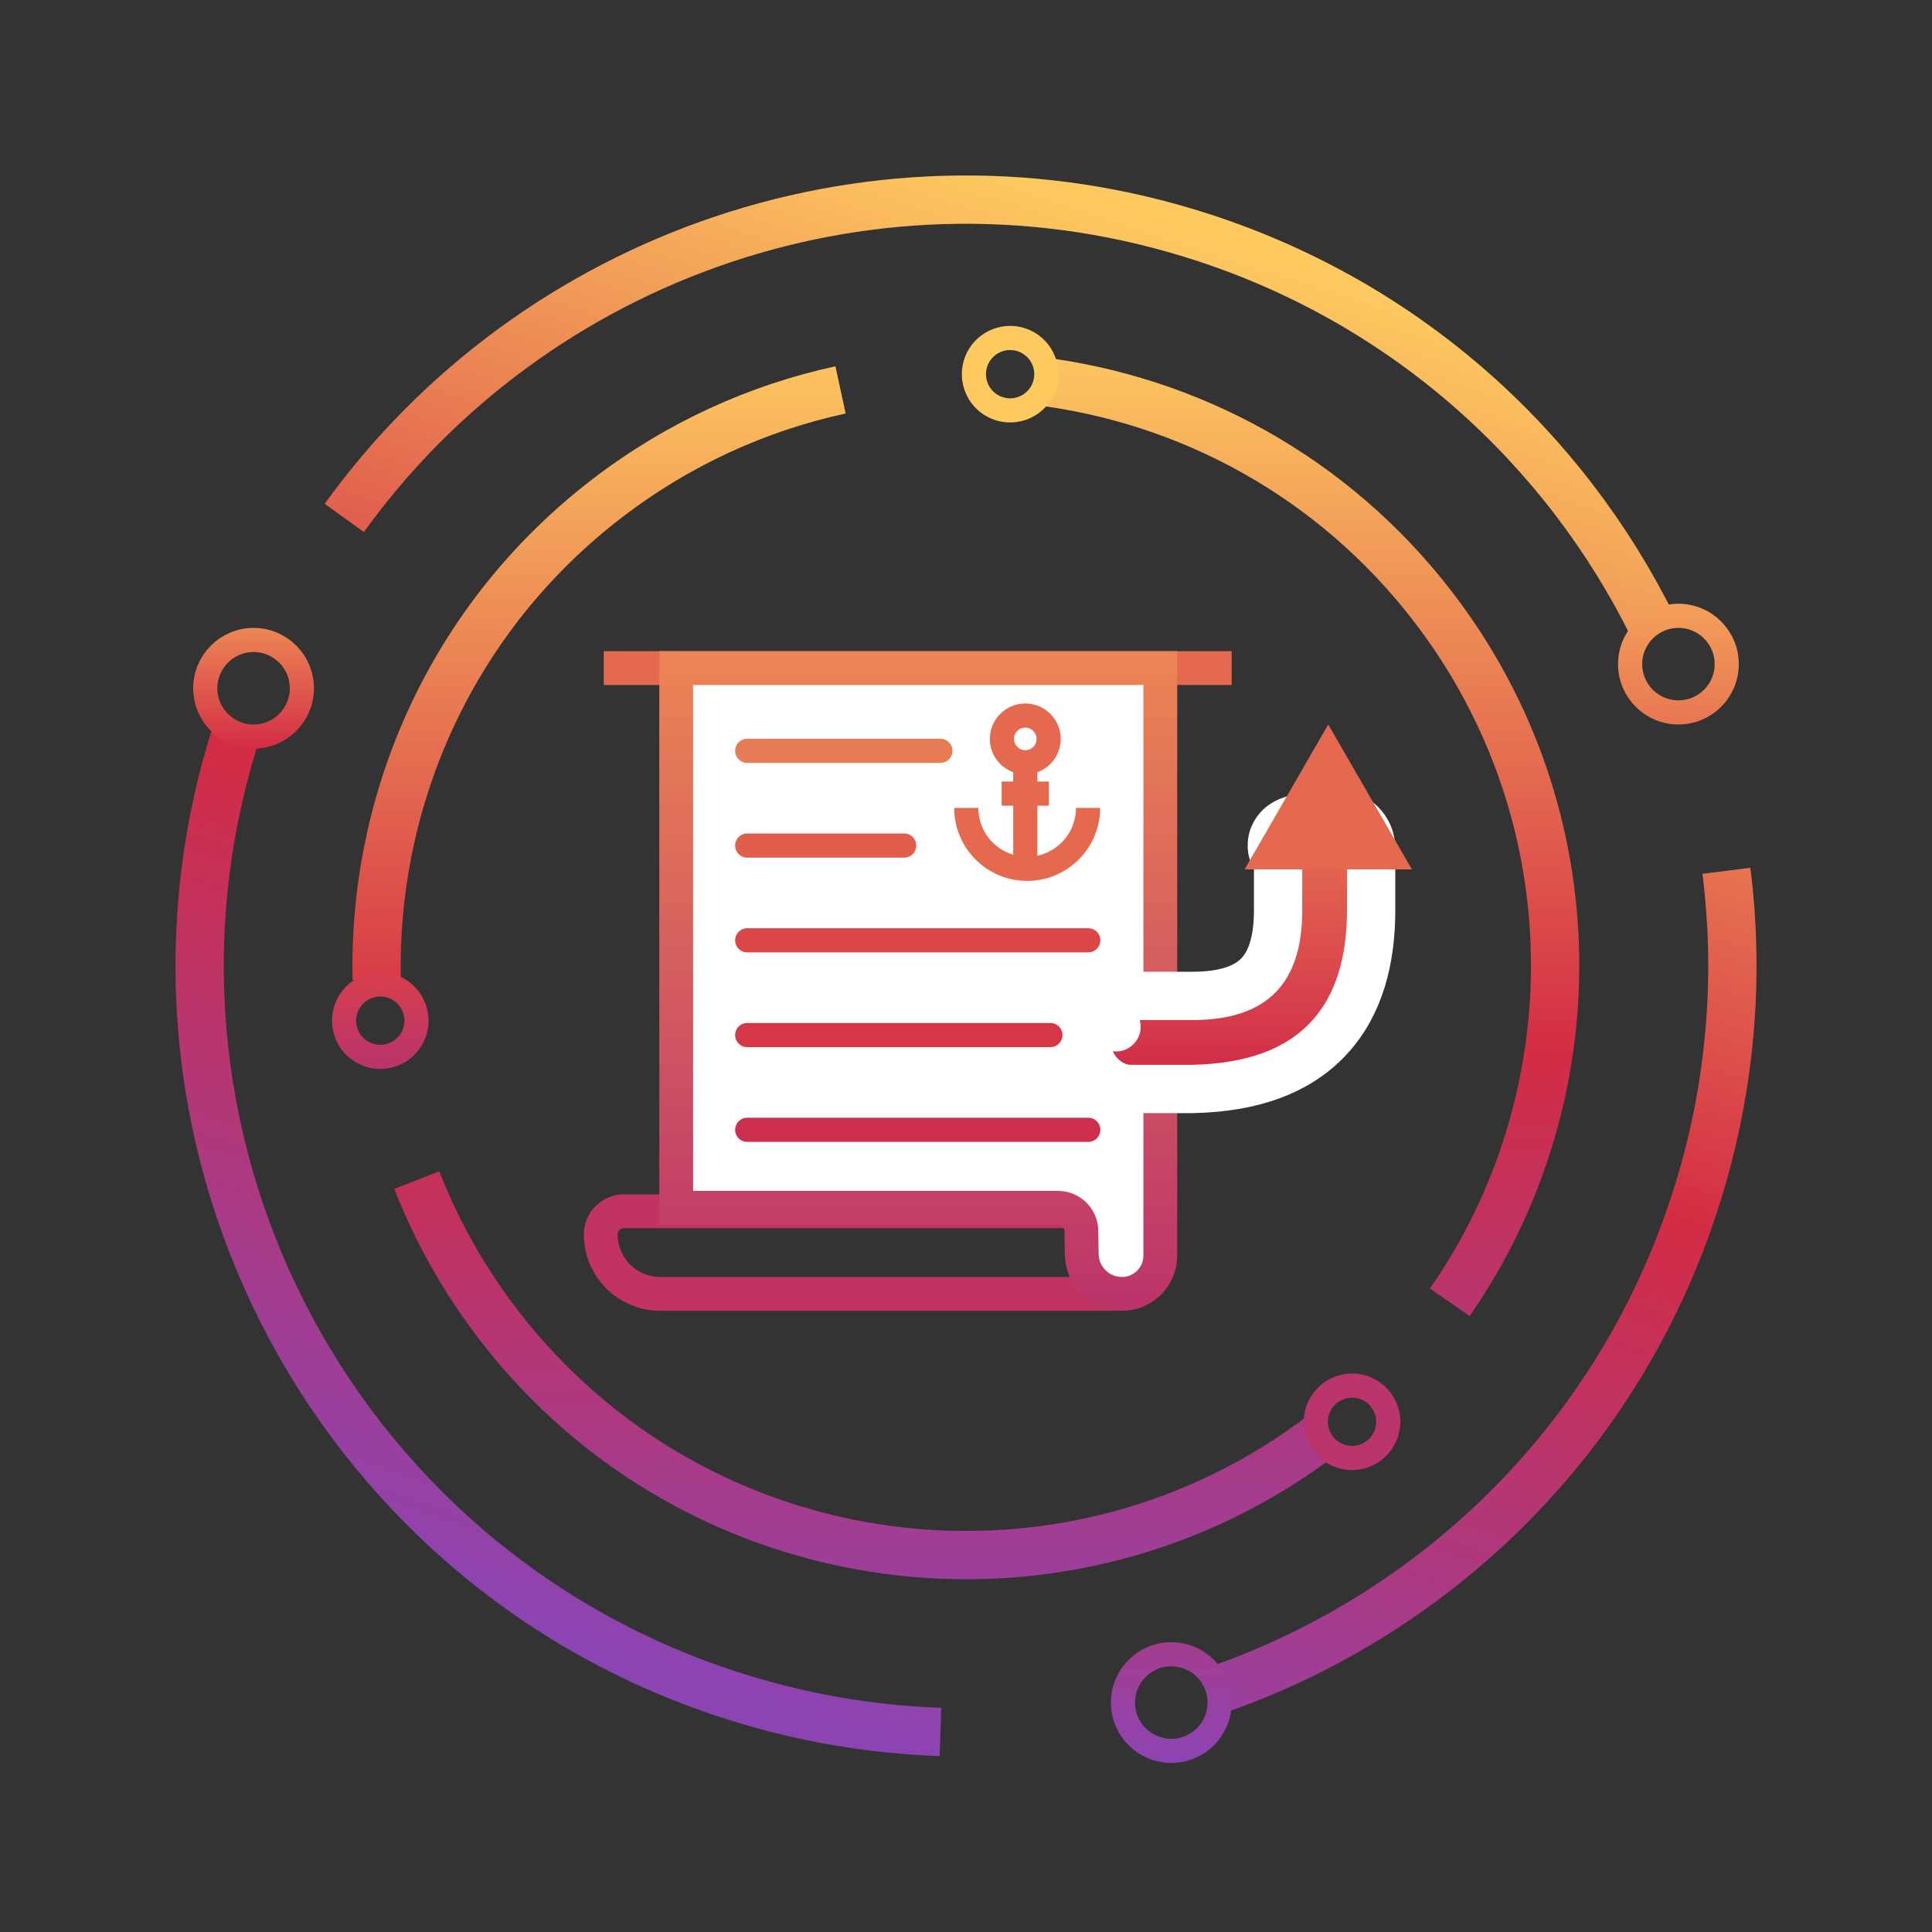
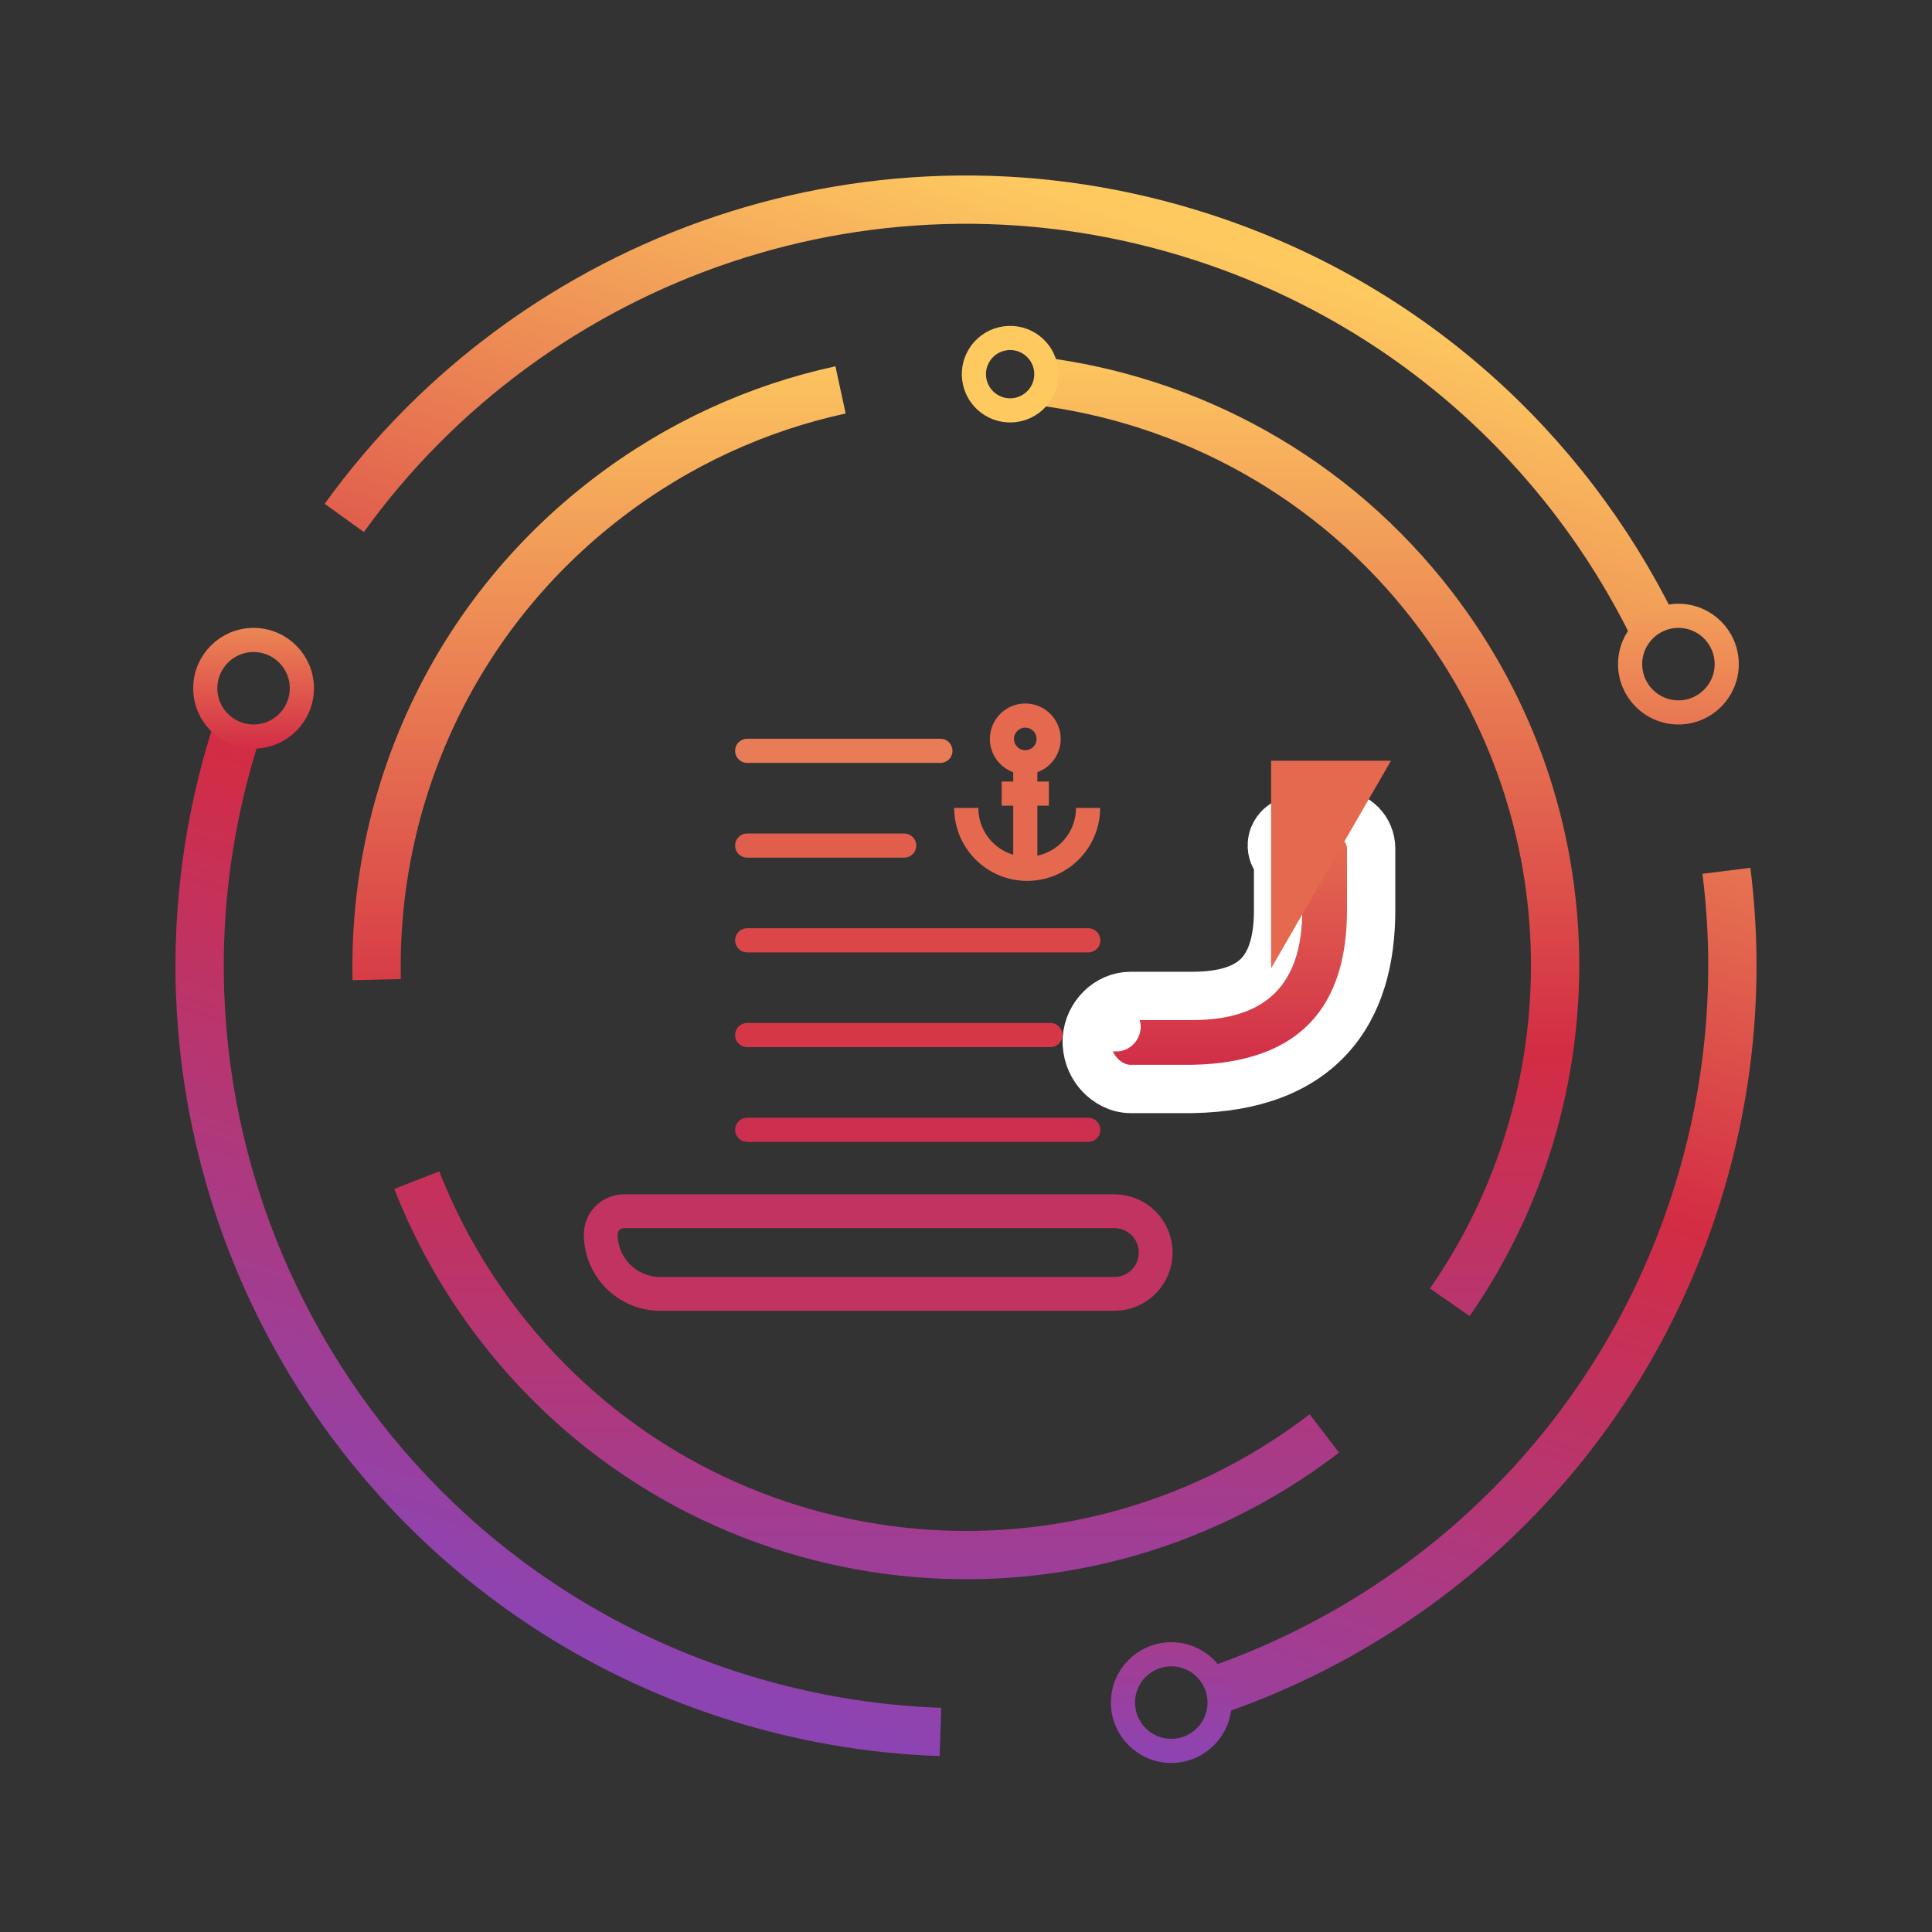
<svg xmlns="http://www.w3.org/2000/svg" width="80" height="80" viewBox="0 0 80 80" fill="none">
  <rect x="0" y="0" width="80" height="80" fill="#333333" stroke="none" />
  <path d="M9.839 30.161C4.405 46.818 13.503 64.727 30.161 70.161C33.074 71.111 36.026 71.617 38.942 71.716M68.451 25.964C64.803 18.571 58.295 12.598 49.839 9.839C36.382 5.449 22.109 10.544 14.256 21.446M71.487 36.058C72.053 40.555 71.659 45.245 70.161 49.839C66.987 59.568 59.559 66.718 50.609 69.9" stroke="url(#paint0_linear_516_1120)" stroke-width="2" />
  <circle cx="10.5" cy="28.5" r="2" stroke="url(#paint1_linear_516_1120)" />
  <circle cx="69.5" cy="27.5" r="2" stroke="url(#paint2_linear_516_1120)" />
  <circle cx="48.5" cy="70.5" r="2" stroke="url(#paint3_linear_516_1120)" />
  <path d="M54.839 59.356C44.145 67.555 28.829 65.533 20.63 54.839C19.196 52.968 18.075 50.956 17.258 48.866M42.903 15.767C49.198 16.524 55.195 19.718 59.357 25.147C65.981 33.786 65.933 45.442 60.032 53.925M15.599 40.565C15.429 33.048 18.724 25.555 25.148 20.629C28.097 18.368 31.398 16.884 34.805 16.145" stroke="url(#paint4_linear_516_1120)" stroke-width="2" />
-   <circle cx="2" cy="2" r="1.5" transform="matrix(-0.332 -0.943 -0.943 0.332 58.535 60.095)" stroke="url(#paint5_linear_516_1120)" />
  <circle cx="2" cy="2" r="1.5" transform="matrix(-0.332 -0.943 -0.943 0.332 44.377 16.716)" stroke="url(#paint6_linear_516_1120)" />
-   <circle cx="2" cy="2" r="1.5" transform="matrix(-0.332 -0.943 -0.943 0.332 18.296 43.486)" stroke="url(#paint7_linear_516_1120)" />
-   <path d="M25 27.664H51" stroke="#E4694F" stroke-width="1.4" />
  <path d="M24.876 51.112C24.876 50.583 25.305 50.154 25.834 50.154H46.144C47.089 50.154 47.855 50.92 47.855 51.865V51.865C47.855 52.81 47.089 53.577 46.144 53.577H27.34C25.979 53.577 24.876 52.473 24.876 51.112V51.112Z" stroke="#C13361" stroke-width="1.4" />
-   <path d="M28 27.664H48.046V51.987C48.046 52.865 47.334 53.577 46.457 53.577C45.548 53.577 44.807 52.847 44.792 51.938L44.777 50.964C44.768 50.436 44.339 50.013 43.811 50.013H40.798H28V27.664Z" fill="white" stroke="url(#paint8_linear_516_1120)" stroke-width="1.4" />
  <path d="M30.94 31.09H38.94" stroke="#E77C57" stroke-linecap="round" />
  <path d="M30.94 35.013H37.44" stroke="#E15E4D" stroke-linecap="round" />
  <path d="M30.94 38.936H45.063" stroke="#DB4749" stroke-linecap="round" />
  <path d="M30.94 42.859H43.494" stroke="#D63746" stroke-linecap="round" />
  <path d="M30.94 46.783H45.063" stroke="#CD2F4E" stroke-linecap="round" />
  <path d="M49.376 45.092L49.395 45.091C51.88 45.042 53.781 44.339 55.046 42.962C56.301 41.596 56.776 39.735 56.776 37.691V35.131C56.776 34.343 56.137 33.704 55.349 33.704C55.16 33.704 54.495 33.76 54.004 33.843C53.876 33.865 53.738 33.893 53.611 33.927L53.609 33.928C53.526 33.95 53.294 34.013 53.093 34.163C53.002 34.231 52.699 34.476 52.666 34.931C52.639 35.284 52.788 35.538 52.923 35.691V37.691C52.923 39.077 52.587 39.91 52.091 40.406C51.595 40.902 50.761 41.238 49.376 41.238H46.815C45.876 41.238 45.069 42.034 45.004 43C45.004 43.001 45.004 43.002 45.004 43.003C45.002 43.02 45.001 43.045 45.001 43.052L45 43.066L45 43.072L45 43.078L45 43.082L45 43.086L45 43.088L45 43.106L45 43.133L45 43.159L45 43.169L45 43.172L45 43.176L45 43.178L45 43.182L45 43.187L45 43.192L45 43.201L45.001 43.226C45.002 43.228 45.002 43.232 45.003 43.237C45.031 43.76 45.252 44.204 45.555 44.52C45.858 44.837 46.309 45.092 46.815 45.092H49.376ZM46.056 42.533C46.114 42.526 46.172 42.522 46.233 42.521C46.228 42.527 46.224 42.532 46.219 42.538C46.164 42.533 46.109 42.531 46.056 42.533Z" fill="url(#paint9_linear_516_1120)" stroke="white" stroke-width="2" stroke-linecap="round" stroke-linejoin="round" />
-   <path d="M54.134 34.5L55 33L55.866 34.5H54.134Z" fill="url(#paint10_linear_516_1120)" stroke="#E4694F" stroke-width="3" />
+   <path d="M54.134 34.5L55 33H54.134Z" fill="url(#paint10_linear_516_1120)" stroke="#E4694F" stroke-width="3" />
  <circle cx="42.455" cy="30.597" r="0.967" stroke="#E4694F" />
  <path d="M45.054 33.454C45.054 34.847 43.925 35.976 42.533 35.976C41.14 35.976 40.011 34.847 40.011 33.454" stroke="#E4694F" />
  <path d="M42.455 31.575L42.455 35.975" stroke="#E4694F" />
  <path d="M41.477 32.862L43.432 32.862" stroke="#E4694F" />
  <defs>
    <linearGradient id="paint0_linear_516_1120" x1="49.839" y1="9.839" x2="30.161" y2="70.161" gradientUnits="userSpaceOnUse">
      <stop stop-color="#FECA60" />
      <stop offset="0.515" stop-color="#D32C44" />
      <stop offset="1" stop-color="#8C44B3" />
    </linearGradient>
    <linearGradient id="paint1_linear_516_1120" x1="10.5" y1="26" x2="10.5" y2="31" gradientUnits="userSpaceOnUse">
      <stop stop-color="#EC8755" />
      <stop offset="1" stop-color="#D32D45" />
    </linearGradient>
    <linearGradient id="paint2_linear_516_1120" x1="69.5" y1="25" x2="69.5" y2="30" gradientUnits="userSpaceOnUse">
      <stop stop-color="#F3A059" />
      <stop offset="1" stop-color="#E87652" />
    </linearGradient>
    <linearGradient id="paint3_linear_516_1120" x1="48.5" y1="68" x2="48.5" y2="73" gradientUnits="userSpaceOnUse">
      <stop stop-color="#A43D8F" />
      <stop offset="1" stop-color="#8C44B3" />
    </linearGradient>
    <linearGradient id="paint4_linear_516_1120" x1="42" y1="14" x2="42" y2="71.5" gradientUnits="userSpaceOnUse">
      <stop stop-color="#FECA60" />
      <stop offset="0.515" stop-color="#D32C44" />
      <stop offset="1" stop-color="#8C44B3" />
    </linearGradient>
    <linearGradient id="paint5_linear_516_1120" x1="2" y1="0" x2="2" y2="4" gradientUnits="userSpaceOnUse">
      <stop offset="0.515" stop-color="#BA356C" />
    </linearGradient>
    <linearGradient id="paint6_linear_516_1120" x1="2" y1="0" x2="2" y2="4" gradientUnits="userSpaceOnUse">
      <stop stop-color="#FECA60" />
    </linearGradient>
    <linearGradient id="paint7_linear_516_1120" x1="4.217" y1="1.479" x2="-0.027" y2="2.974" gradientUnits="userSpaceOnUse">
      <stop stop-color="#D93F48" />
      <stop offset="0.85" stop-color="#BB356A" />
    </linearGradient>
    <linearGradient id="paint8_linear_516_1120" x1="38.023" y1="27.664" x2="38.023" y2="53.577" gradientUnits="userSpaceOnUse">
      <stop stop-color="#EB8354" />
      <stop offset="1" stop-color="#BC356A" />
    </linearGradient>
    <linearGradient id="paint9_linear_516_1120" x1="51.082" y1="34.704" x2="51.082" y2="44.092" gradientUnits="userSpaceOnUse">
      <stop stop-color="#E56C50" />
      <stop offset="1" stop-color="#D12E49" />
    </linearGradient>
    <linearGradient id="paint10_linear_516_1120" x1="55" y1="30" x2="55" y2="38" gradientUnits="userSpaceOnUse">
      <stop offset="1" stop-color="#E4694F" />
    </linearGradient>
  </defs>
</svg>